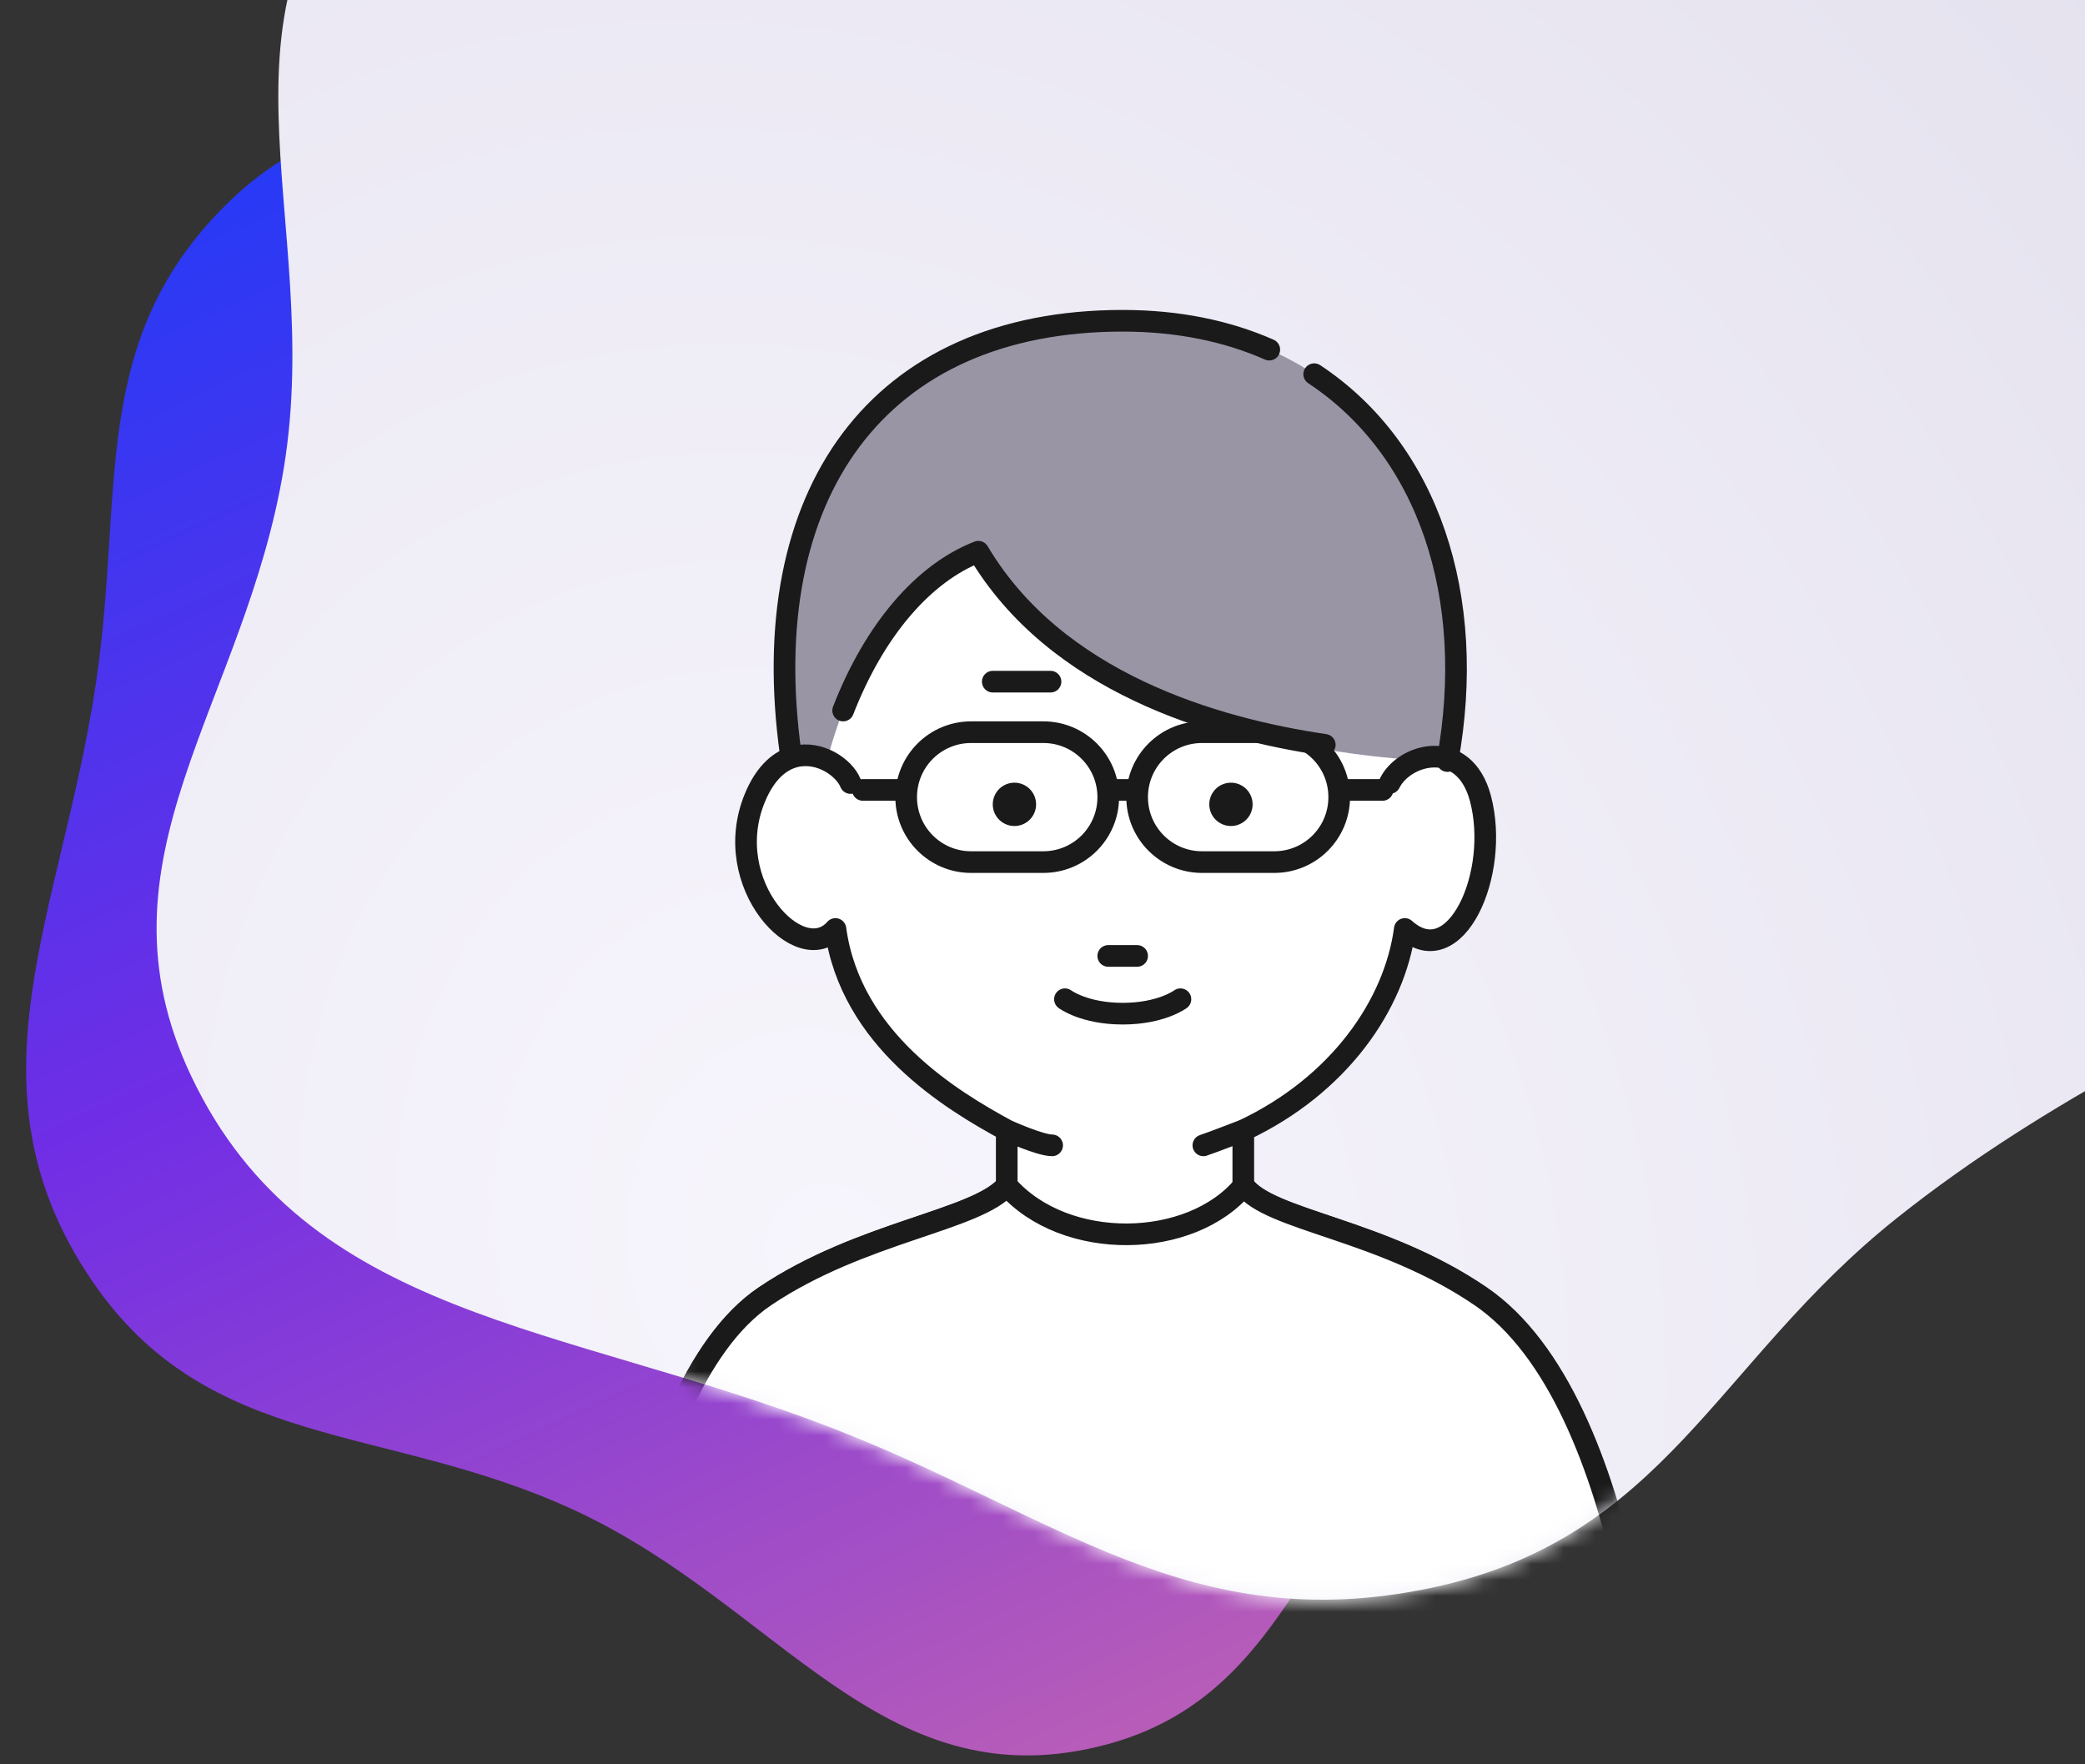
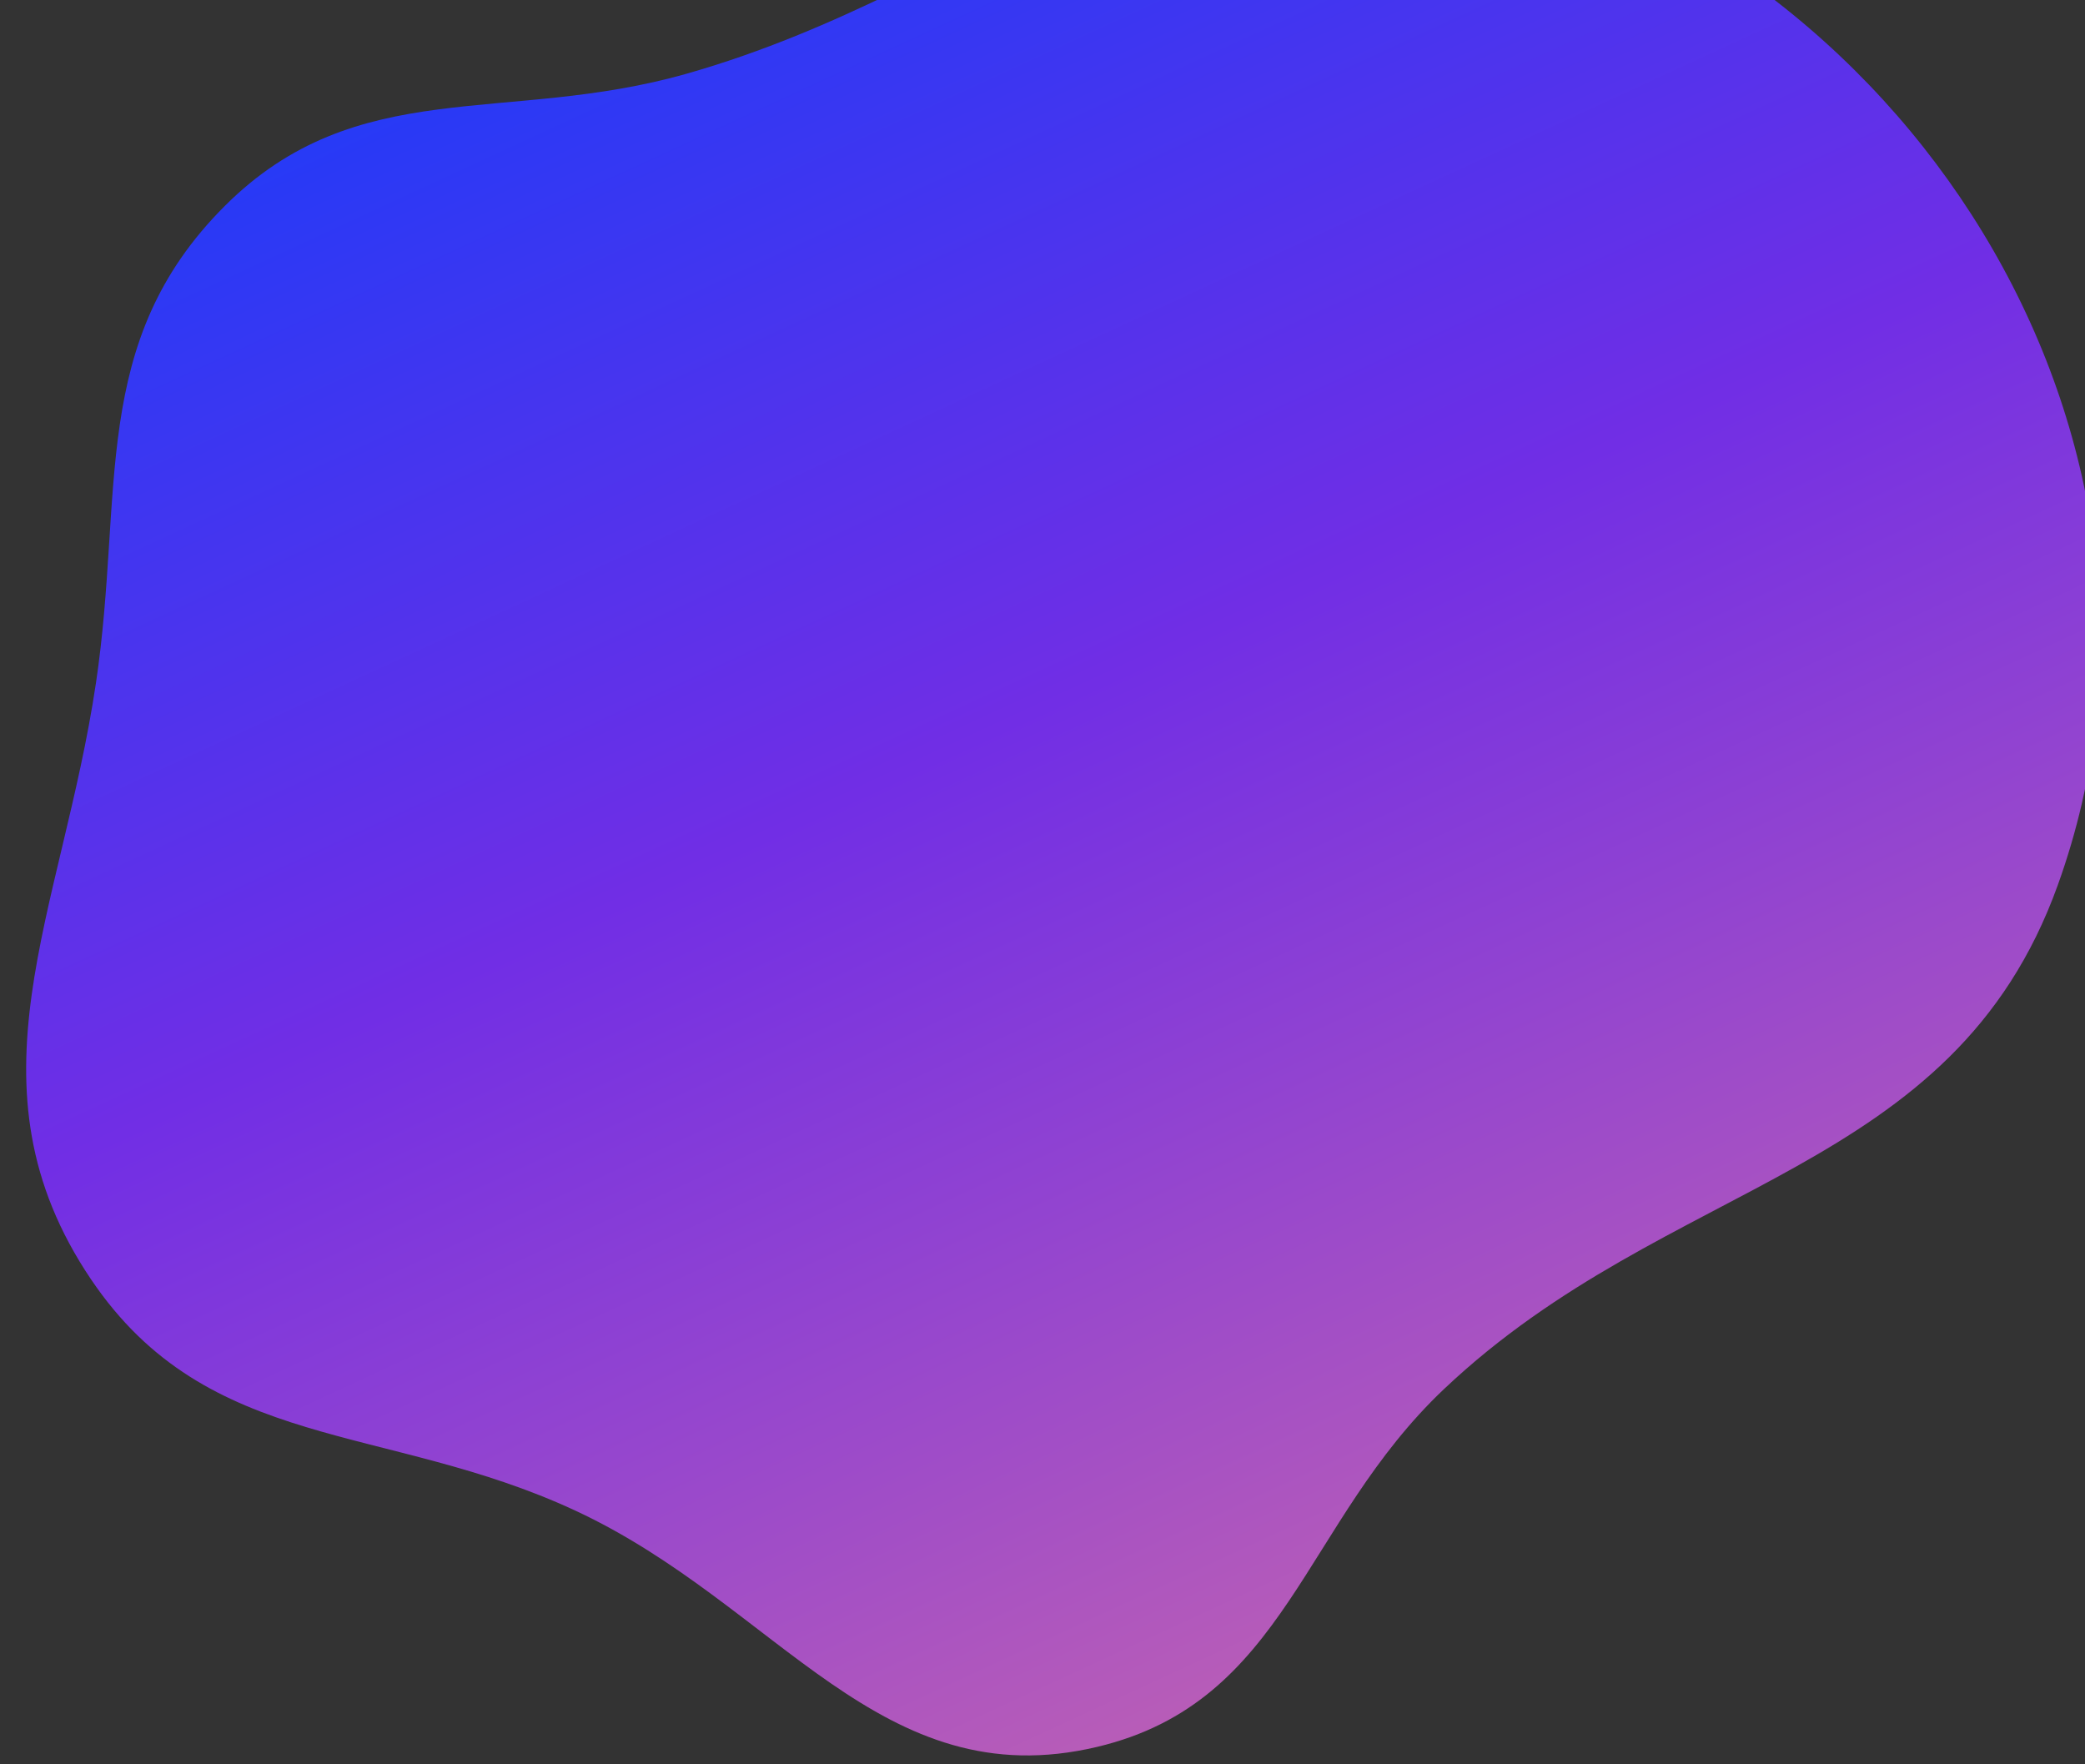
<svg xmlns="http://www.w3.org/2000/svg" width="130" height="110" fill="none">
  <rect width="100%" height="100%" fill="#333333" stroke="none" />
  <path d="M91.919-9.19C72.569-14.153 61.967-.855 42.807 4.597 31.55 7.799 22.26 4.59 13.998 12.859 5.513 21.35 7.755 30.68 5.984 42.576 3.848 56.93-2.467 67.69 5.676 79.764c7.314 10.842 18.359 8.908 30.211 14.425 12.64 5.883 19 17.931 32.52 14.724 11.833-2.807 12.817-13.982 21.641-22.322 14.051-13.278 31.711-13.208 38.259-31.417 9.73-27.057-8.445-57.194-36.388-64.363z" fill="url(#b)" />
-   <path d="M167.417 36.489c-8.265 21.762-29.905 24.114-49.163 39.467-11.316 9.02-14.403 19.962-29.028 23.045-15.02 3.167-23.414-4.586-37.362-9.975-16.83-6.502-32.753-6.799-39.938-21.924-6.453-13.583 3.358-23.155 5.777-37.965 2.579-15.793-5.83-29.172 7.075-40.387 11.296-9.817 23.923-4.094 39.019-7.682 24.035-5.713 36.345-22.91 60.386-18.388 35.724 6.718 55.169 42.382 43.234 73.809z" fill="url(#c)" />
  <mask id="a" style="mask-type:alpha" maskUnits="userSpaceOnUse" x="9" y="-39" width="162" height="139">
-     <path d="M167.417 36.489c-8.265 21.762-29.905 24.114-49.163 39.467-11.316 9.02-14.403 19.962-29.028 23.045-15.02 3.167-23.414-4.586-37.362-9.975-16.83-6.502-32.753-6.799-39.938-21.924-6.453-13.583 3.358-23.155 5.777-37.965 2.579-15.793-5.83-29.172 7.075-40.387 11.296-9.817 23.923-4.094 39.019-7.682 24.035-5.713 36.345-22.91 60.386-18.388 35.724 6.718 55.169 42.382 43.234 73.809z" fill="url(#d)" />
-   </mask>
+     </mask>
  <g clip-path="url(#f)" mask="url(#a)">
    <path d="M62.77 73.919v-3.45c-3.46-1.88-9.74-5.65-10.68-12.55-2.2 2.51-7.23-2.82-5.03-8.16.66-1.61 1.59-2.36 2.51-2.59-1.26-11.84 4.71-25.95 19.16-26.27 14.45-.31 23.56 12.56 21.68 26.44.81.31 1.52 1.06 1.88 2.41 1.26 4.71-1.57 10.98-4.71 8.16-.63 4.71-4.08 9.72-10.05 12.55v3.45c1.57 2.2 8.59 2.68 14.77 6.9 9.65 6.59 11 29.49 11 33.68H36.7c.64-4.49 2.25-27.79 11-33.68 6-4.04 13.19-4.71 15.08-6.9l-.01.01z" fill="#fff" />
    <path d="M60.55 45.649h4.5c2.24 0 4.05 1.81 4.05 4.05 0 2.24-1.81 4.05-4.05 4.05h-4.5c-2.24 0-4.05-1.81-4.05-4.05 0-2.24 1.81-4.05 4.05-4.05zm14.4 0h4.5c2.24 0 4.05 1.81 4.05 4.05 0 2.24-1.81 4.05-4.05 4.05h-4.5c-2.24 0-4.05-1.81-4.05-4.05 0-2.24 1.81-4.05 4.05-4.05zm-5.85 3.6h1.8m12.6 0h2.7m-32.4 0h2.7" stroke="#1A1A1A" stroke-width="1.35" stroke-linecap="round" stroke-linejoin="round" />
    <path d="M90.25 47.449c-3.15 0-22.05-.9-29.25-13.05-4.07 1.57-7.65 6.3-9.45 13.05l-2.25-.45c-2.25-16.2 5.4-27 20.7-27 15.3 0 22.95 12.6 20.25 27.45z" fill="#9A95A5" />
    <path d="M90.25 47.449c1.86-10.25-1.2-19.42-8.31-24.12M49.3 46.999c-2.25-16.2 5.4-27 20.7-27 3.45 0 6.51.64 9.14 1.8" stroke="#1A1A1A" stroke-width="1.35" stroke-linecap="round" stroke-linejoin="round" />
    <path d="M61 34.399c-3.4 1.32-6.46 4.84-8.43 9.9m8.43-9.9c4.82 8.13 14.66 11.02 21.6 12.04m-19.83 24.03v3.45c-1.88 2.2-9.08 2.86-15.08 6.9-8.75 5.89-10.35 29.2-11 33.68h66.6c0-4.2-1.35-27.1-11-33.68-6.18-4.22-13.19-4.71-14.77-6.9v-3.45m-14.75 0s2.07.94 2.83.94m-2.83-.94c-3.46-1.88-9.74-5.65-10.68-12.55-2.2 2.51-7.23-2.82-5.03-8.16.66-1.61 1.59-2.36 2.51-2.59 1.53-.38 3.06.67 3.46 1.65m22 22.59c.63-.21 2.51-.94 2.51-.94 5.97-2.82 9.42-7.84 10.05-12.55 3.14 2.82 5.97-3.45 4.71-8.16-1.01-3.76-4.71-2.82-5.65-.94" stroke="#1A1A1A" stroke-width="1.35" stroke-linecap="round" stroke-linejoin="round" />
-     <path d="M103.3 114.499H36.7c.64-4.49 2.25-27.8 11-33.68 6-4.04 13.19-4.71 15.08-6.9 3.63 4.13 11.5 3.97 14.77 0 1.57 2.2 8.59 2.68 14.77 6.9 9.65 6.59 11 29.49 11 33.68h-.02z" fill="#fff" stroke="#1A1A1A" stroke-width="1.35" stroke-linecap="round" stroke-linejoin="round" />
+     <path d="M103.3 114.499H36.7c.64-4.49 2.25-27.8 11-33.68 6-4.04 13.19-4.71 15.08-6.9 3.63 4.13 11.5 3.97 14.77 0 1.57 2.2 8.59 2.68 14.77 6.9 9.65 6.59 11 29.49 11 33.68z" fill="#fff" stroke="#1A1A1A" stroke-width="1.35" stroke-linecap="round" stroke-linejoin="round" />
    <path d="M63.25 51.499a1.35 1.35 0 100-2.7 1.35 1.35 0 000 2.7zm13.5 0a1.35 1.35 0 100-2.7 1.35 1.35 0 000 2.7z" fill="#1A1A1A" />
    <path d="M66.4 62.299s1.2.9 3.6.9c2.4 0 3.6-.9 3.6-.9m-4.5-2.7h1.8m-9-17.1h3.6" stroke="#1A1A1A" stroke-width="1.35" stroke-linecap="round" />
  </g>
  <defs>
    <radialGradient id="c" cx="0" cy="0" r="1" gradientUnits="userSpaceOnUse" gradientTransform="rotate(-26.346 193.696 -71.835) scale(117.171 138.157)">
      <stop stop-color="#F7F5FC" />
      <stop offset="1" stop-color="#E4E1EE" />
    </radialGradient>
    <radialGradient id="d" cx="0" cy="0" r="1" gradientUnits="userSpaceOnUse" gradientTransform="rotate(-164.039 83.242 .58) scale(167.703 178.394)">
      <stop offset=".255" stop-color="#F1EFF7" />
      <stop offset="1" stop-color="#E3E0EE" />
    </radialGradient>
    <linearGradient id="b" x1="96" y1="116" x2="30.365" y2="-26.061" gradientUnits="userSpaceOnUse">
      <stop stop-color="#CC6AAB" />
      <stop offset=".5" stop-color="#712EE5" />
      <stop offset="1" stop-color="#0040FF" />
    </linearGradient>
    <clipPath id="f">
      <path fill="#fff" transform="translate(25 6.499)" d="M0 0h90v99H0z" />
    </clipPath>
  </defs>
</svg>